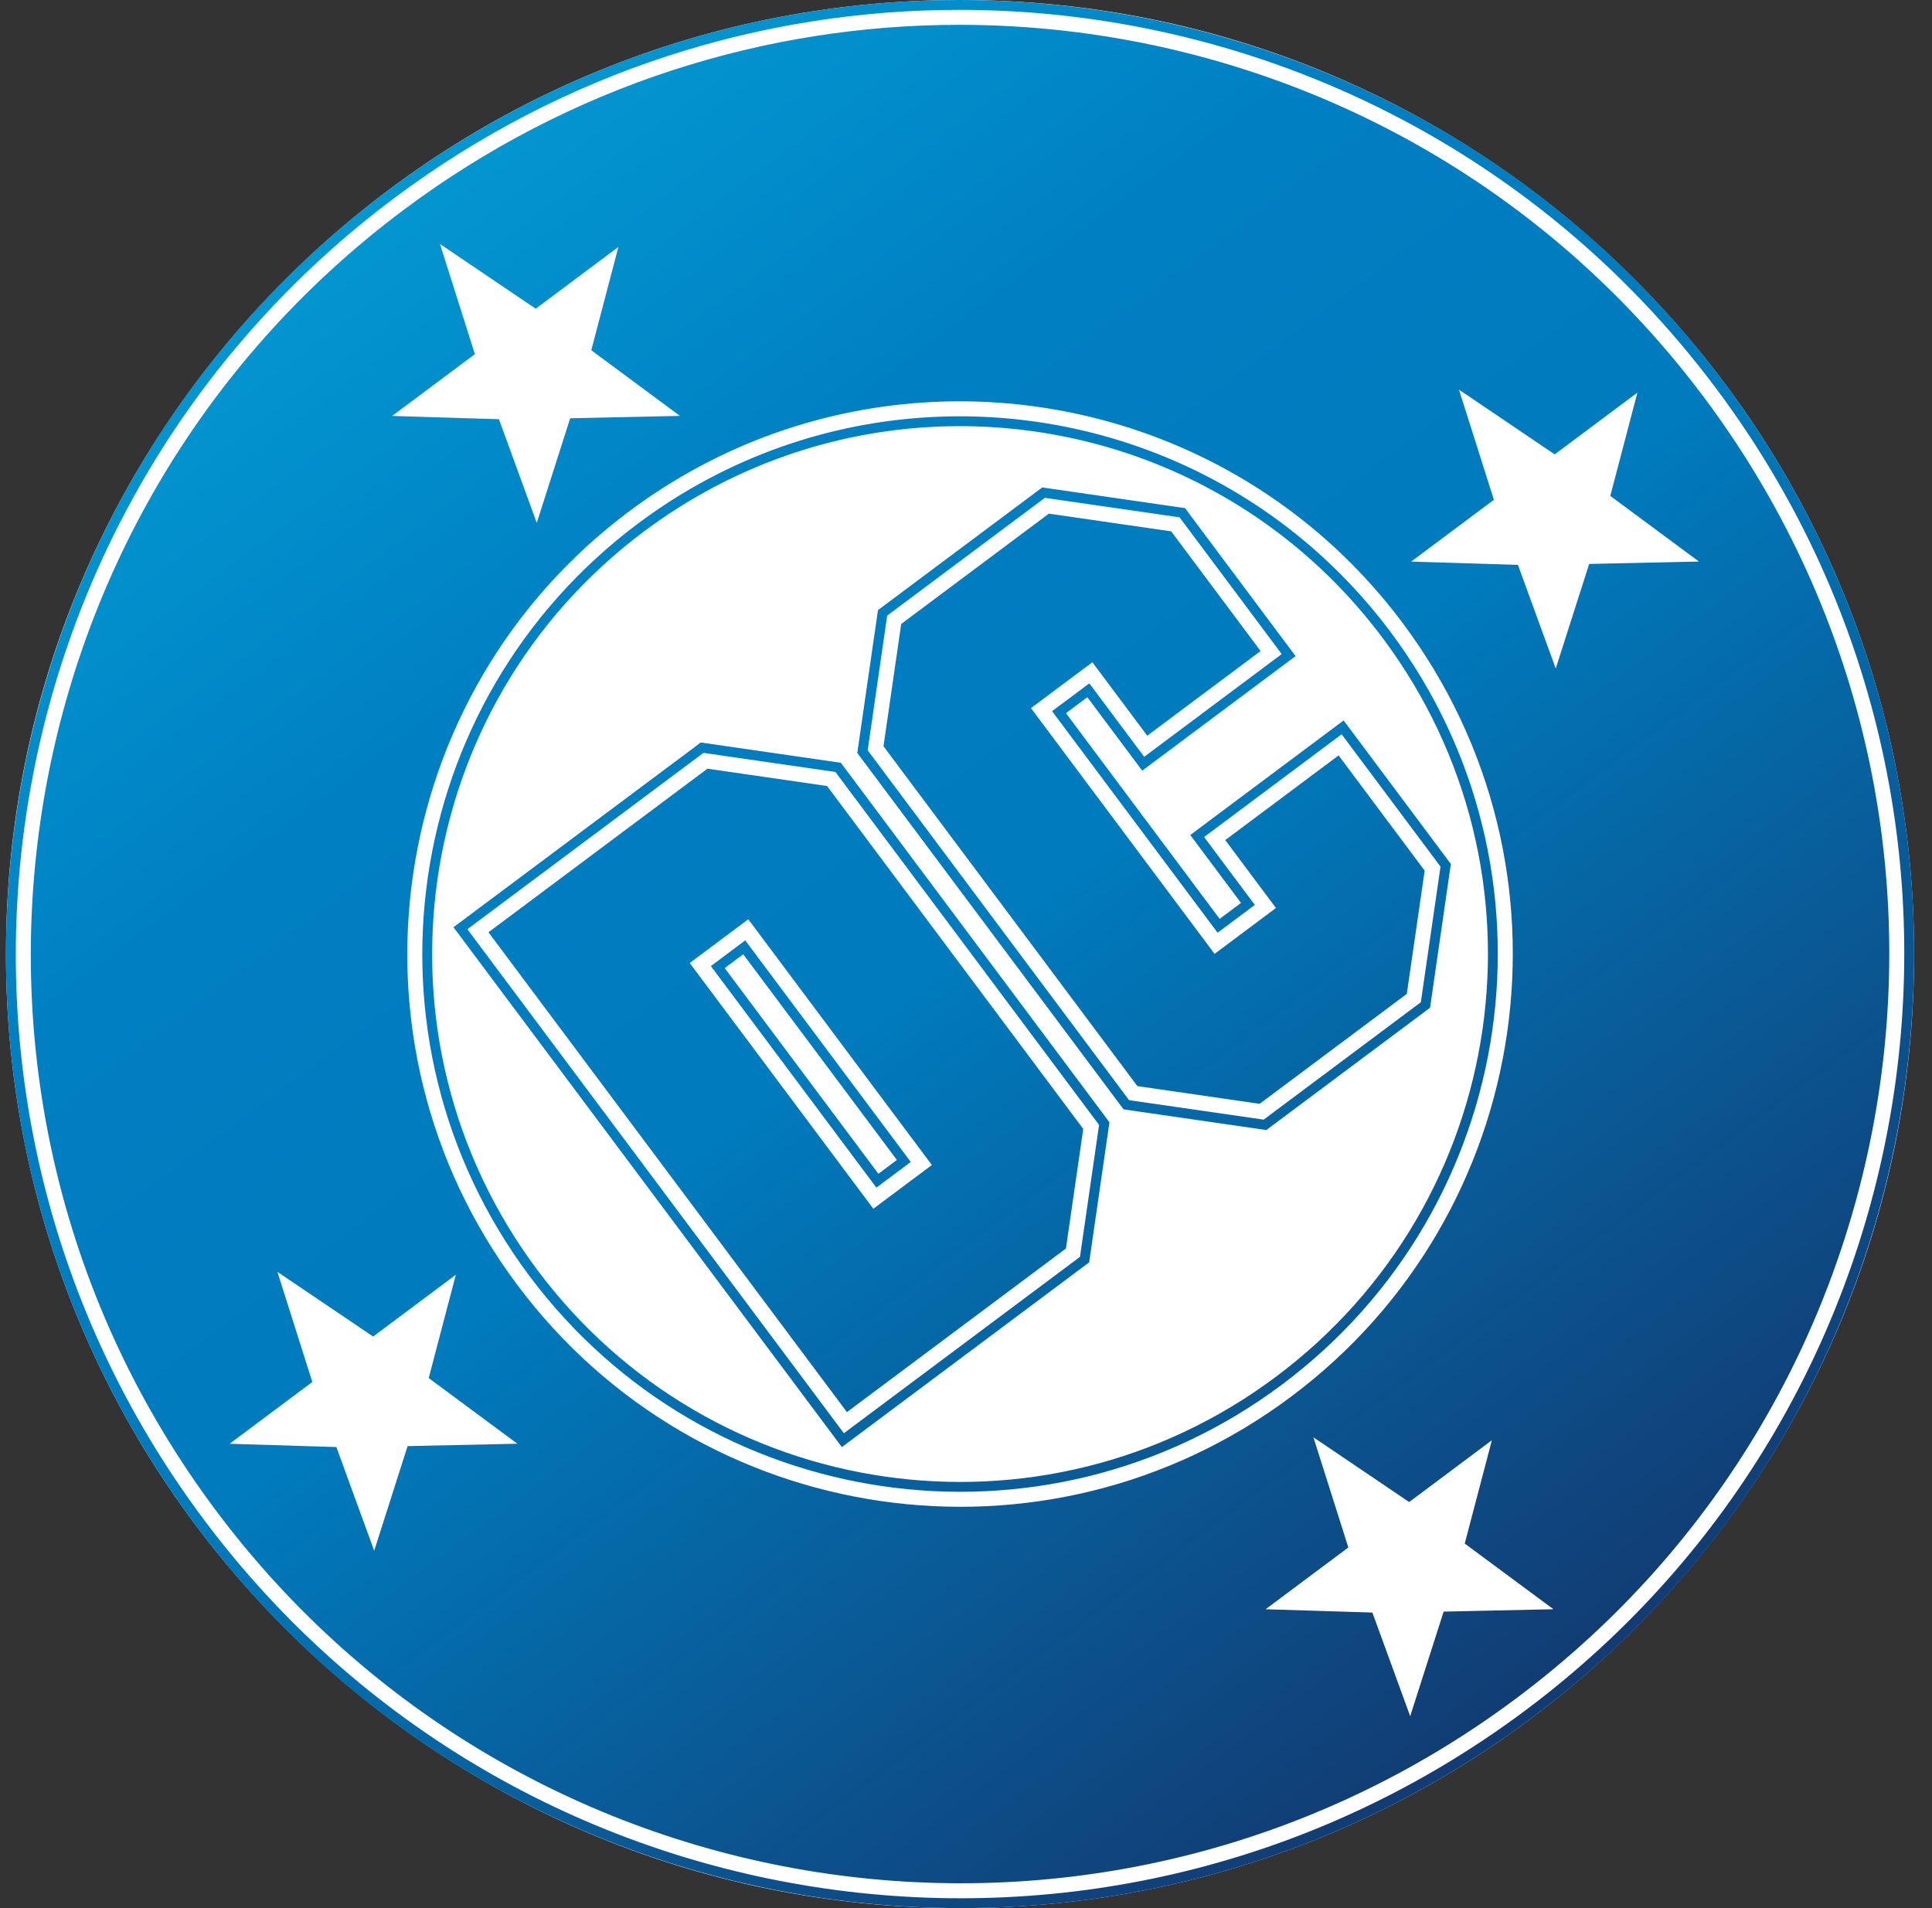
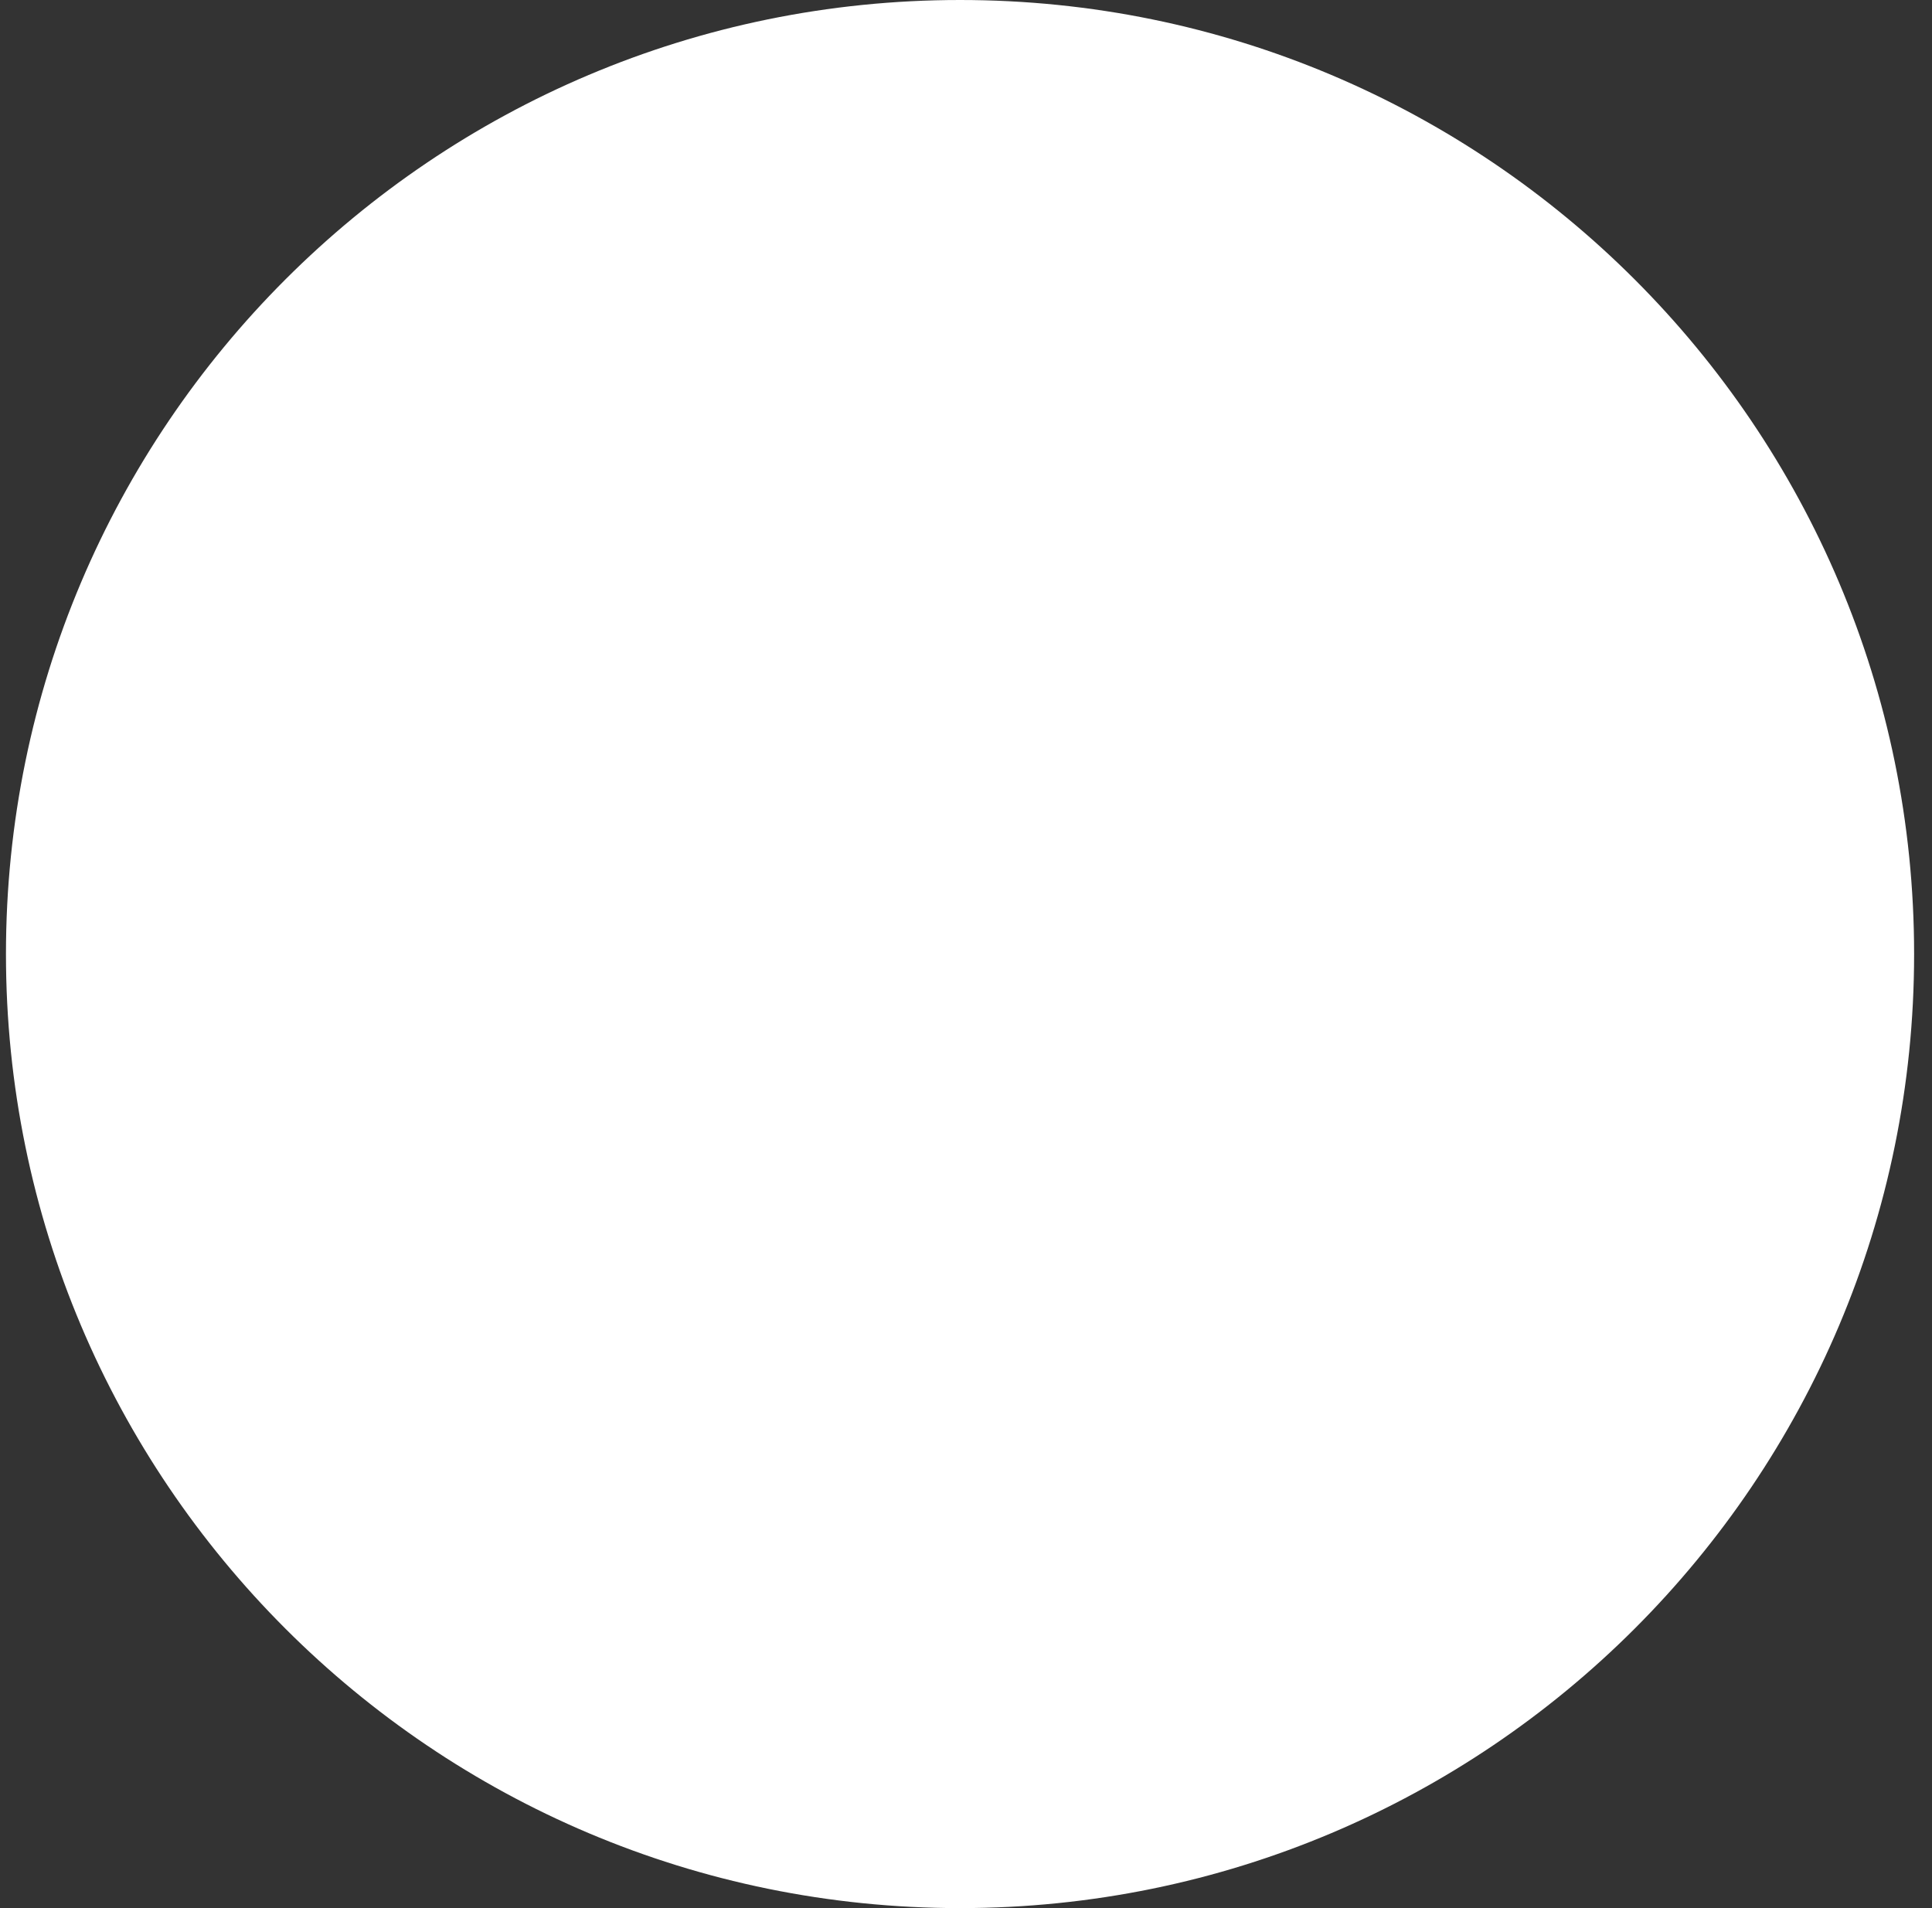
<svg xmlns="http://www.w3.org/2000/svg" fill="none" viewBox="0 0 81 80" height="80" width="81">
  <rect x="0" y="0" width="81" height="80" fill="#333333" stroke="none" />
  <path fill="white" d="M40.25 80C62.341 80 80.25 62.091 80.25 40C80.25 17.909 62.341 0 40.25 0C18.159 0 0.25 17.909 0.25 40C0.25 62.091 18.159 80 40.25 80Z" />
-   <path fill="url(#paint0_linear_3272_7113)" d="M40.238 8.20537e-06C31.902 -0.005 23.495 2.583 16.308 7.951C-1.381 21.166 -5.013 46.251 8.202 63.941C21.417 81.631 46.501 85.263 64.191 72.049C81.881 58.834 85.514 33.749 72.299 16.059C64.453 5.555 52.421 0.008 40.238 8.20537e-06ZM40.239 0.413C52.295 0.42 64.2 5.911 71.966 16.308C85.047 33.818 81.453 58.636 63.943 71.717C46.433 84.797 21.614 81.204 8.534 63.694C-4.547 46.183 -0.953 21.365 16.557 8.284C23.671 2.97 31.99 0.408 40.239 0.413H40.239ZM40.241 1.041C32.125 1.037 23.938 3.559 16.936 8.79C-0.301 21.666 -3.836 46.078 9.041 63.314C21.917 80.551 46.328 84.086 63.565 71.21C80.801 58.334 84.336 33.922 71.46 16.686C63.815 6.451 52.103 1.047 40.241 1.041ZM18.446 10.229L22.46 12.943L25.927 10.353L24.79 14.684L28.508 17.437L23.905 17.537L22.504 21.923L20.918 17.576L16.442 17.438L19.91 14.848L18.446 10.229ZM61.168 16.336L65.182 19.05L68.649 16.46L67.512 20.791L71.23 23.544L66.627 23.644L65.225 28.029L63.64 23.683L59.164 23.545L62.632 20.955L61.168 16.336ZM39.13 16.852C46.561 16.499 54.028 19.723 58.815 26.131C66.474 36.385 64.372 50.906 54.119 58.565C43.866 66.224 29.345 64.122 21.685 53.868C14.026 43.615 16.129 29.094 26.382 21.435C30.227 18.563 34.672 17.063 39.13 16.852ZM39.162 17.48C34.826 17.686 30.502 19.146 26.76 21.942C16.78 29.396 14.738 43.511 22.192 53.49C29.647 63.469 43.761 65.513 53.74 58.058C63.719 50.604 65.763 36.489 58.309 26.51C53.65 20.273 46.389 17.136 39.162 17.48ZM39.183 17.892C46.276 17.554 53.401 20.634 57.976 26.759C65.296 36.558 63.291 50.405 53.491 57.725C43.692 65.046 29.846 63.041 22.525 53.242C15.204 43.442 17.209 29.595 27.008 22.274C30.683 19.529 34.927 18.095 39.183 17.892H39.183ZM43.697 20.436L36.809 25.581L35.942 31.568L47.105 46.511L53.092 47.378L59.956 42.251L60.828 36.224L56.332 30.206L49.903 35.009L52.03 37.856L51.134 38.526L44.691 29.901L45.587 29.231L47.888 32.311L54.317 27.508L49.682 21.304L43.697 20.436ZM43.807 20.872L49.453 21.689L53.737 27.423L47.971 31.731L45.67 28.651L44.109 29.817L51.049 39.106L52.609 37.94L50.483 35.094L56.249 30.786L60.394 36.334L59.569 42.02L52.981 46.942L47.335 46.125L36.378 31.457L37.195 25.811L43.807 20.872ZM43.975 21.535L37.783 26.161L37.041 31.288L47.685 45.536L52.812 46.279L58.981 41.67L59.73 36.503L56.121 31.672L51.369 35.222L53.495 38.069L50.921 39.992L43.224 29.689L45.799 27.766L48.099 30.845L52.851 27.296L49.103 22.277L43.975 21.535ZM29.382 31.13L19.013 38.875L35.296 60.672L45.664 52.926L46.514 47.053L35.253 31.98L29.382 31.13ZM29.493 31.565L35.025 32.365L46.079 47.164L45.278 52.696L35.38 60.091L19.595 38.959L29.493 31.565ZM29.661 32.228L20.479 39.087L35.508 59.205L44.69 52.346L45.416 47.333L34.675 32.954L29.661 32.228ZM31.372 38.542L39.069 48.845L36.615 50.679L28.918 40.376L31.372 38.542ZM31.244 39.427L29.804 40.504L36.743 49.793L38.184 48.717L31.244 39.427ZM31.16 40.009L37.603 48.633L36.827 49.213L30.384 40.589L31.16 40.009ZM11.63 53.323L15.644 56.036L19.111 53.446L17.974 57.777L21.692 60.53L17.089 60.63L15.688 65.016L14.102 60.669L9.627 60.532L13.094 57.941L11.63 53.323ZM55.066 60.261L59.08 62.975L62.547 60.385L61.41 64.716L65.128 67.469L60.525 67.569L59.123 71.954L57.538 67.608L53.062 67.47L56.53 64.88L55.066 60.261Z" />
  <defs>
    <linearGradient gradientUnits="userSpaceOnUse" y2="72.048" x2="64.191" y1="7.951" x1="16.308" id="paint0_linear_3272_7113">
      <stop stop-color="#0397D1" />
      <stop stop-color="#007FC2" offset="0.25" />
      <stop stop-color="#007BBD" offset="0.5" />
      <stop stop-color="#123B72" offset="1" />
    </linearGradient>
  </defs>
</svg>